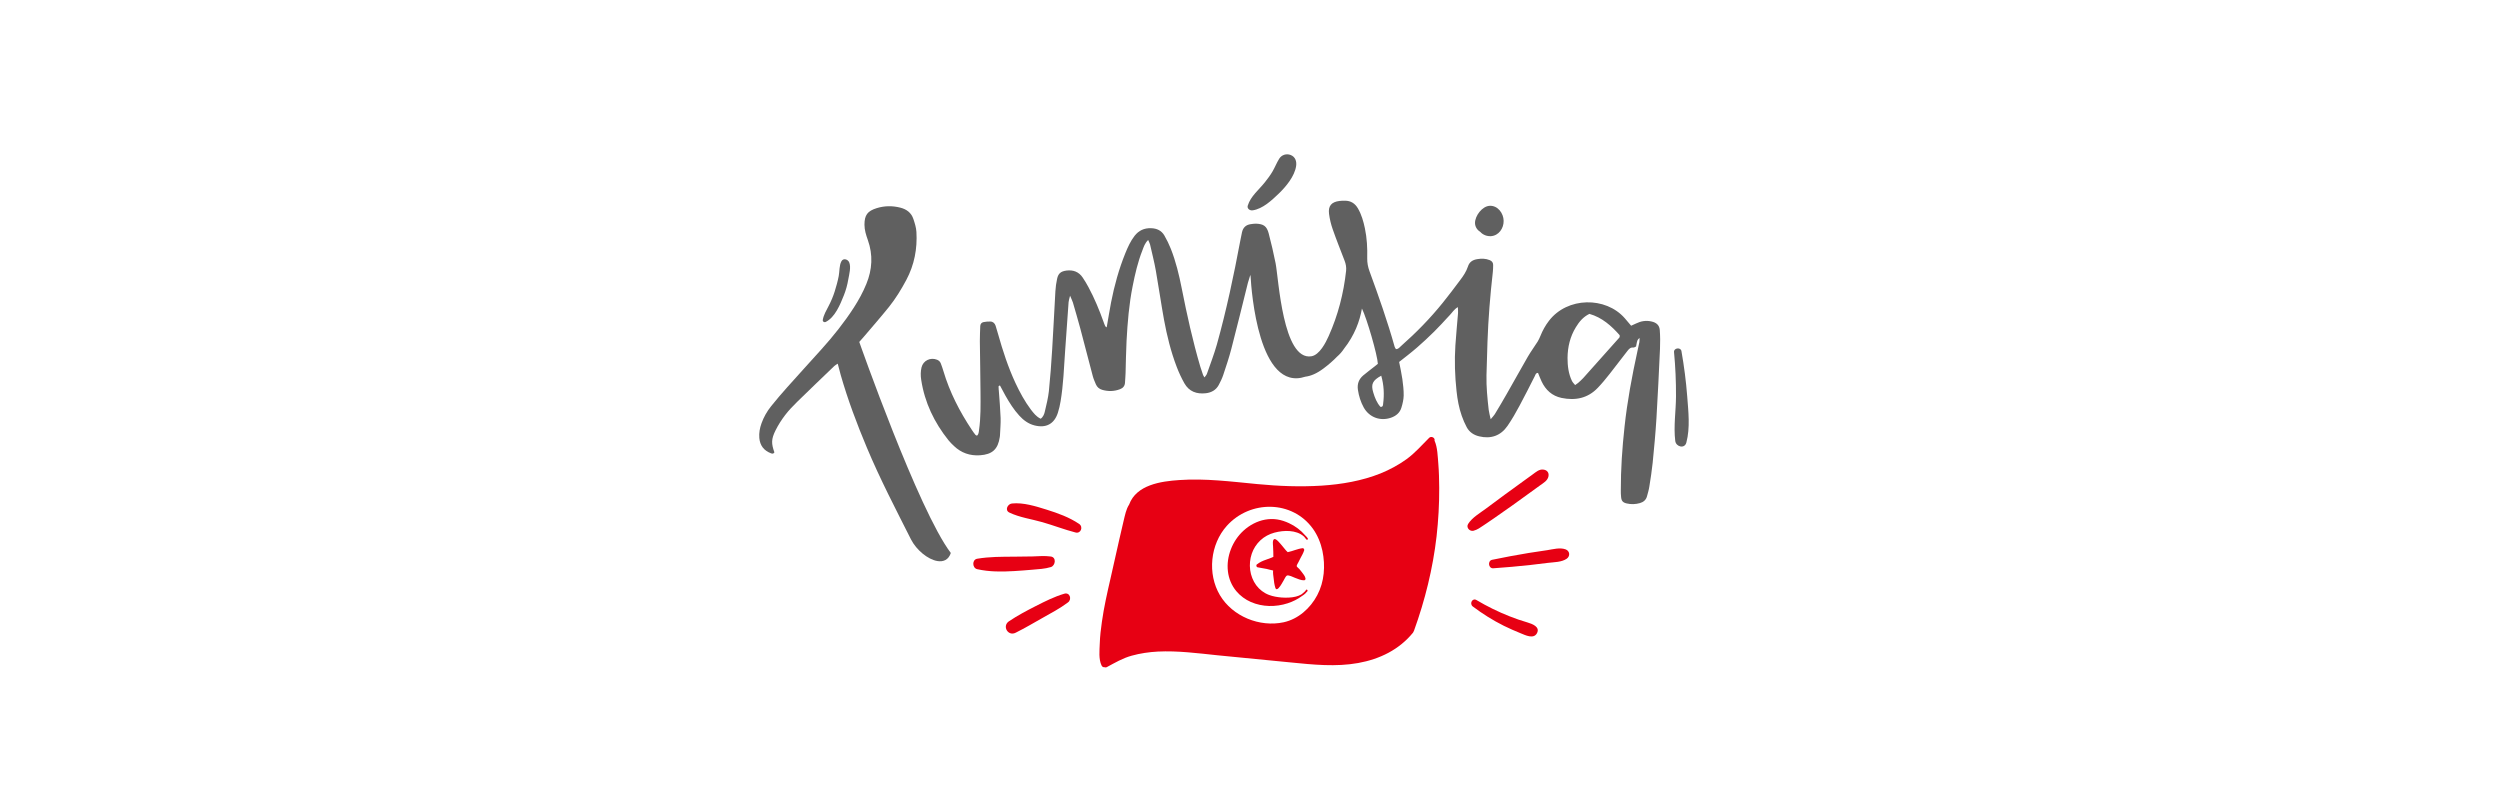
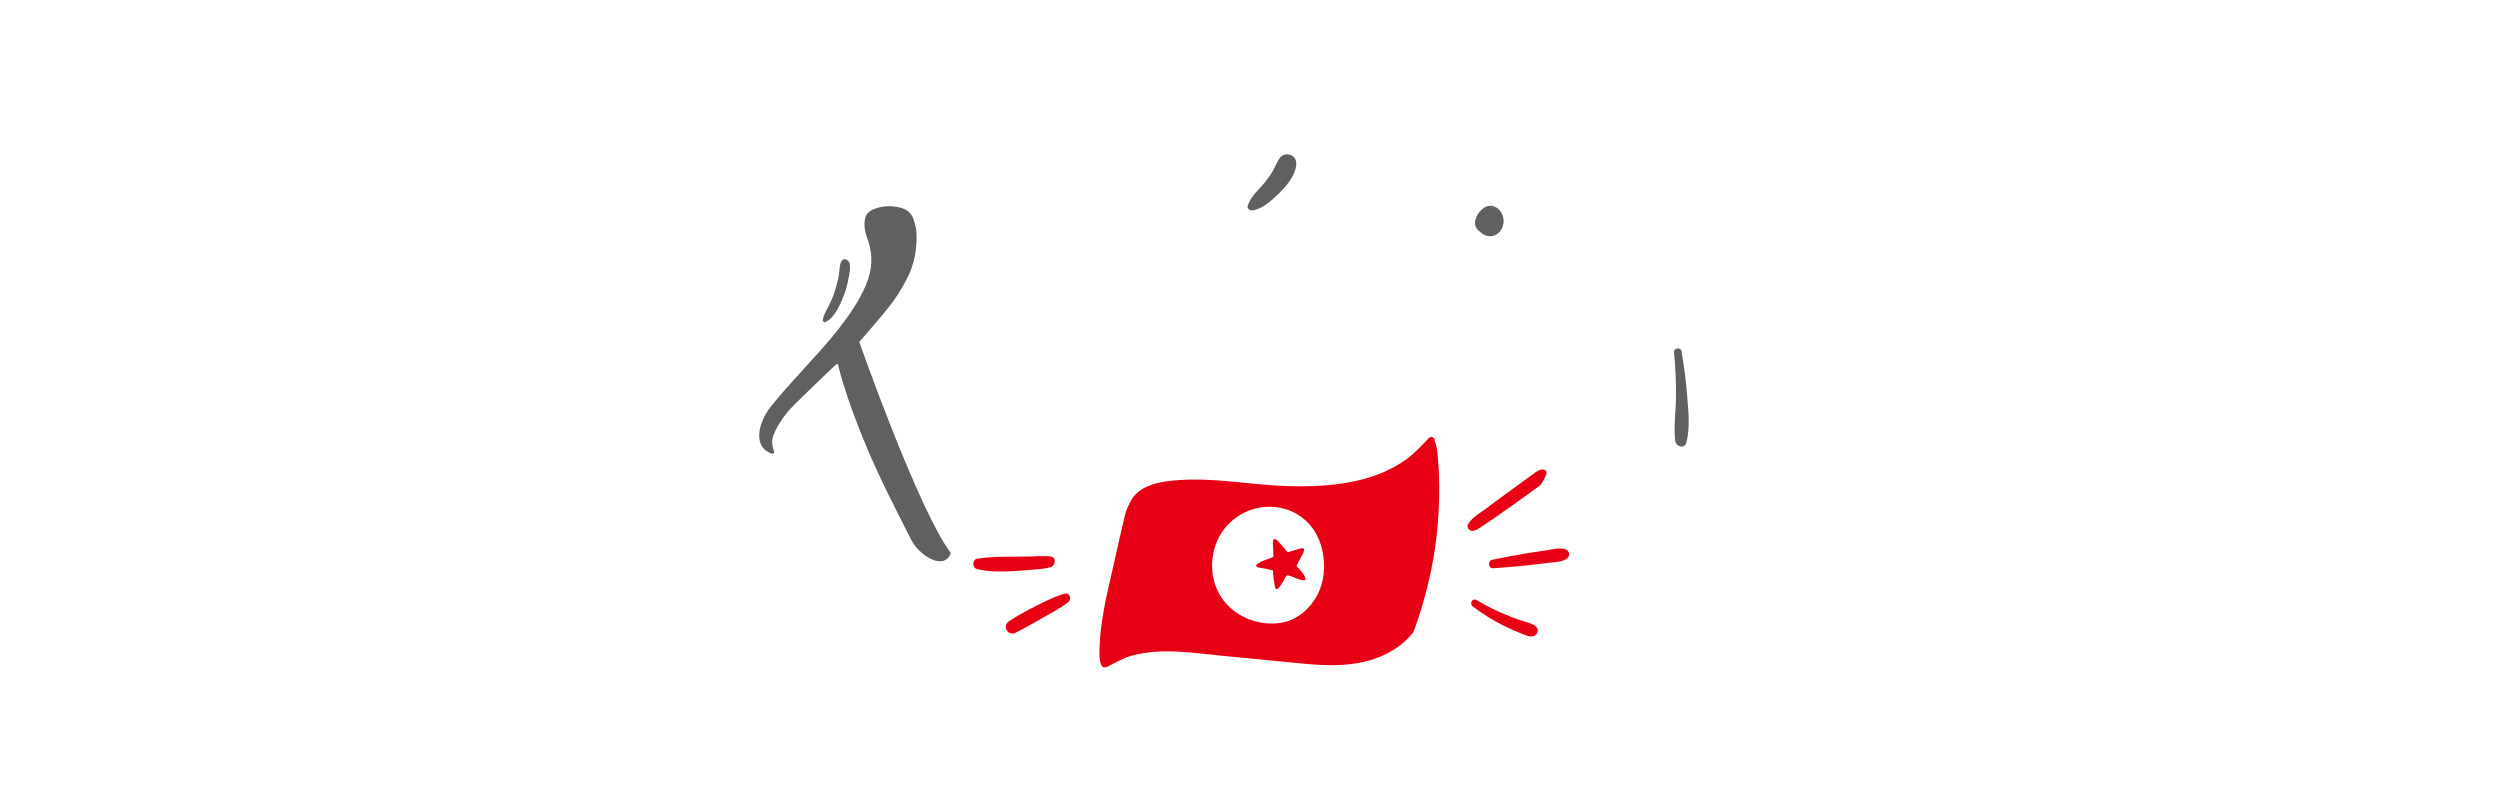
<svg xmlns="http://www.w3.org/2000/svg" width="816" zoomAndPan="magnify" viewBox="0 0 612 198" height="264" preserveAspectRatio="xMidYMid meet" version="1.2">
  <defs>
    <clipPath id="11e0174121">
      <path d="M 269 106 L 353 106 L 353 163.473 L 269 163.473 Z M 269 106 " />
    </clipPath>
    <clipPath id="41b5cda14f">
      <path d="M 185.777 50 L 233 50 L 233 138 L 185.777 138 Z M 185.777 50 " />
    </clipPath>
    <clipPath id="7a7b008922">
      <path d="M 305 37.473 L 318 37.473 L 318 52 L 305 52 Z M 305 37.473 " />
    </clipPath>
    <clipPath id="c6d0d66315">
      <path d="M 409 85 L 413.777 85 L 413.777 110 L 409 110 Z M 409 85 " />
    </clipPath>
  </defs>
  <g id="4ee44cbcc7">
    <rect x="0" width="612" y="0" height="198" style="fill:#ffffff;fill-opacity:1;stroke:none;" />
    <rect x="0" width="612" y="0" height="198" style="fill:#ffffff;fill-opacity:1;stroke:none;" />
    <g clip-rule="nonzero" clip-path="url(#11e0174121)">
      <path style=" stroke:none;fill-rule:nonzero;fill:#e70013;fill-opacity:1;" d="M 351.676 131.277 C 352.117 127.348 352.34 123.379 352.32 119.449 C 352.301 117.477 352.262 115.461 352.098 113.488 C 351.938 111.695 351.918 109.539 351.172 107.867 C 351.371 107.18 350.383 106.656 349.859 107.18 C 348.02 108.992 346.426 110.887 344.305 112.418 C 342.348 113.828 340.207 114.977 337.988 115.883 C 333.402 117.719 328.438 118.566 323.512 118.887 C 318.281 119.211 313.031 119.008 307.805 118.504 C 301.422 117.898 295.105 117.074 288.703 117.516 C 284.16 117.82 278.184 118.684 276.41 123.52 C 275.66 124.668 275.398 126.141 275.074 127.449 C 274.711 129 274.348 130.531 274.004 132.062 C 273.301 135.227 272.594 138.391 271.867 141.555 C 271.059 145.078 270.25 148.625 269.746 152.211 C 269.484 153.984 269.281 155.777 269.223 157.57 C 269.16 159.223 268.918 161.379 269.664 162.91 C 269.828 163.234 270.07 163.355 270.352 163.332 C 270.555 163.414 270.777 163.414 270.977 163.293 C 272.977 162.227 274.832 161.117 277.035 160.512 C 279.133 159.93 281.254 159.625 283.434 159.504 C 288.32 159.266 293.207 159.91 298.051 160.414 C 304.027 161.016 309.984 161.602 315.961 162.164 C 321.449 162.711 327.023 163.293 332.496 162.305 C 337.742 161.359 342.527 159.043 345.922 154.852 C 345.941 154.812 345.961 154.77 345.98 154.73 C 346.043 154.629 346.102 154.527 346.145 154.406 C 348.848 146.934 350.766 139.176 351.676 131.277 Z M 351.676 131.277 " />
    </g>
    <path style=" stroke:none;fill-rule:nonzero;fill:#ffffff;fill-opacity:1;" d="M 323.734 134.863 C 323.309 132.891 322.543 131.035 321.41 129.445 C 316.363 122.414 306.047 122.371 300.332 128.719 C 296.254 133.254 295.527 140.465 298.637 145.703 C 301.727 150.902 308.367 153.602 314.242 152.332 C 317.816 151.547 320.766 148.906 322.461 145.703 C 324.219 142.398 324.48 138.492 323.734 134.863 Z M 323.734 134.863 " />
-     <path style=" stroke:none;fill-rule:nonzero;fill:#e70013;fill-opacity:1;" d="M 320.117 131.742 C 319.938 131.5 319.754 131.277 319.531 131.078 C 318.441 129.809 317.09 128.781 315.555 128.074 C 314.648 127.652 313.699 127.328 312.711 127.168 C 311.719 127.008 310.691 127.027 309.699 127.207 C 307.723 127.57 305.887 128.559 304.41 129.906 C 303.039 131.156 301.988 132.73 301.32 134.461 C 300.656 136.176 300.375 138.027 300.594 139.859 C 300.797 141.633 301.484 143.305 302.633 144.695 C 303.605 145.863 304.855 146.773 306.227 147.375 C 307.621 147.98 309.156 148.305 310.672 148.344 C 312.203 148.383 313.777 148.16 315.234 147.68 C 316.484 147.277 317.695 146.672 318.746 145.887 C 319.047 145.703 319.332 145.504 319.574 145.262 C 319.652 145.18 319.734 145.078 319.816 144.98 C 319.898 144.898 319.957 144.836 320.039 144.758 C 320.117 144.676 320.117 144.598 320.078 144.535 C 320.078 144.355 319.797 144.234 319.695 144.434 C 319.633 144.535 319.574 144.637 319.512 144.715 C 319.211 145 318.887 145.281 318.562 145.523 C 318.141 145.766 317.695 145.926 317.23 146.047 C 316.102 146.328 314.891 146.348 313.738 146.27 C 312.711 146.188 311.641 146.008 310.668 145.645 C 309.418 145.18 308.309 144.332 307.52 143.266 C 305.906 141.07 305.562 138.109 306.43 135.551 C 306.855 134.301 307.582 133.172 308.551 132.266 C 309.52 131.359 310.711 130.734 311.98 130.391 C 313.195 130.07 314.484 129.906 315.738 130.008 C 316.969 130.109 318.223 130.473 319.148 131.297 C 319.191 131.316 319.211 131.359 319.25 131.379 C 319.434 131.602 319.613 131.82 319.773 132.043 C 319.918 132.227 320.199 132.105 320.18 131.922 C 320.16 131.844 320.16 131.801 320.117 131.742 Z M 320.117 131.742 " />
    <path style=" stroke:none;fill-rule:nonzero;fill:#e70013;fill-opacity:1;" d="M 319.594 141.633 C 319.492 141.031 319.027 140.504 318.664 140.023 C 318.484 139.781 318.281 139.539 318.078 139.297 C 317.938 139.137 317.473 138.793 317.434 138.613 C 317.371 138.391 317.758 137.848 317.855 137.625 C 318.02 137.262 318.199 136.918 318.383 136.578 C 318.684 136.012 319.008 135.469 319.211 134.863 C 319.391 134.621 319.211 134.16 318.867 134.199 C 317.613 134.34 316.465 134.926 315.234 135.168 C 314.688 134.703 314.242 133.996 313.758 133.473 C 313.457 133.152 312.406 131.742 311.922 131.984 C 311.457 132.203 311.617 133.293 311.641 133.676 C 311.66 133.996 311.762 136.293 311.719 136.316 C 311.559 136.395 311.398 136.477 311.234 136.535 C 310.812 136.699 310.387 136.84 309.965 137 C 309.137 137.281 308.367 137.625 307.684 138.168 C 307.441 138.352 307.562 138.832 307.863 138.875 C 308.609 138.996 309.359 139.137 310.086 139.277 C 310.59 139.379 311.133 139.578 311.66 139.66 C 311.598 140.266 311.699 140.93 311.781 141.512 C 311.859 142.32 311.961 143.125 312.203 143.891 C 312.547 144.918 313.477 143.367 313.699 143.004 C 313.879 142.703 314.062 142.379 314.242 142.078 C 314.406 141.816 314.727 141.07 315.012 140.91 C 315.453 140.688 316.547 141.27 316.969 141.434 C 317.676 141.695 318.465 142.078 319.23 142.059 C 319.332 142.059 319.41 142.016 319.473 141.957 C 319.555 141.918 319.613 141.773 319.594 141.633 Z M 319.594 141.633 " />
    <g clip-rule="nonzero" clip-path="url(#41b5cda14f)">
      <path style=" stroke:none;fill-rule:nonzero;fill:#606060;fill-opacity:1;" d="M 211.5 82.398 C 213.539 80 215.617 77.625 217.598 75.164 C 219.25 73.109 220.625 70.855 221.875 68.516 C 223.836 64.828 224.582 60.879 224.34 56.77 C 224.277 55.703 223.938 54.633 223.594 53.605 C 223.09 52.074 221.918 51.211 220.383 50.828 C 218.465 50.344 216.547 50.363 214.648 50.945 C 212.348 51.652 211.621 52.66 211.621 55.016 C 211.621 56.328 212.023 57.555 212.449 58.766 C 213.738 62.391 213.539 65.957 212.086 69.504 C 211.258 71.539 210.207 73.453 209.016 75.305 C 206.676 78.934 203.969 82.316 201.082 85.52 C 198.273 88.645 195.449 91.727 192.664 94.852 C 191.328 96.34 190.039 97.871 188.785 99.422 C 187.777 100.672 186.969 102.082 186.422 103.613 C 186 104.781 185.777 105.973 185.879 107.199 C 186.039 109.055 186.988 110.305 188.746 110.969 C 189.047 111.09 189.371 111.109 189.574 110.746 C 188.805 108.57 188.785 107.523 189.836 105.387 C 190.48 104.078 191.289 102.809 192.18 101.641 C 193.066 100.473 194.117 99.383 195.164 98.355 C 198.195 95.395 201.223 92.492 204.25 89.59 C 204.453 89.391 204.715 89.27 205.078 89.027 C 205.363 90.055 205.562 90.922 205.805 91.789 C 207.543 97.852 209.762 103.754 212.207 109.578 C 215.414 117.234 219.25 124.59 222.988 132.004 C 224.32 134.645 227.145 136.961 229.469 137.344 C 230.941 137.586 232.215 137.059 232.758 135.367 C 224.805 124.871 210.348 83.707 210.348 83.707 C 210.672 83.344 211.094 82.883 211.5 82.398 Z M 211.5 82.398 " />
    </g>
-     <path style=" stroke:none;fill-rule:nonzero;fill:#606060;fill-opacity:1;" d="M 404.25 78.691 C 402.938 78.391 401.684 78.609 400.492 79.195 C 400.109 79.395 399.707 79.559 399.301 79.738 C 398.738 79.074 398.254 78.488 397.746 77.906 C 393.082 72.566 383.676 72.648 379.172 78.551 C 378.305 79.68 377.617 80.926 377.094 82.238 C 376.891 82.699 376.691 83.184 376.426 83.605 C 375.641 84.855 374.75 86.047 374.004 87.336 C 372.27 90.336 370.594 93.398 368.855 96.422 C 367.906 98.094 366.918 99.766 365.91 101.418 C 365.688 101.781 365.363 102.082 364.918 102.629 C 364.719 101.68 364.516 101.016 364.434 100.332 C 364.113 97.508 363.828 94.688 363.891 91.848 C 363.949 89.148 364.031 86.449 364.133 83.727 C 364.332 78.008 364.797 72.285 365.445 66.582 C 365.504 66.02 365.523 65.434 365.523 64.848 C 365.523 64.266 365.203 63.883 364.676 63.68 C 363.688 63.277 362.68 63.258 361.629 63.438 C 360.496 63.621 359.691 64.145 359.348 65.254 C 358.941 66.5 358.215 67.57 357.43 68.598 C 356.035 70.449 354.645 72.324 353.188 74.117 C 350.102 77.945 346.688 81.43 342.992 84.695 C 342.629 85.02 342.328 85.48 341.723 85.461 C 341.602 85.238 341.48 85.098 341.418 84.918 C 339.66 78.652 337.5 72.527 335.262 66.422 C 334.879 65.375 334.676 64.348 334.695 63.219 C 334.758 60.758 334.637 58.32 334.129 55.902 C 333.766 54.191 333.301 52.52 332.414 51.008 C 331.707 49.797 330.68 49.133 329.246 49.133 C 328.801 49.133 328.336 49.133 327.891 49.195 C 325.953 49.438 325.105 50.402 325.348 52.336 C 325.508 53.605 325.812 54.875 326.234 56.086 C 327.145 58.703 328.176 61.262 329.164 63.844 C 329.465 64.629 329.609 65.414 329.527 66.281 C 328.922 71.82 327.547 77.16 325.266 82.258 C 324.539 83.891 323.027 86.871 321.047 87.215 C 314.02 88.383 313.012 68.195 312.266 64.445 C 311.762 61.988 311.215 59.531 310.57 57.113 C 310.086 55.34 309.316 54.836 307.5 54.754 C 307.055 54.734 306.613 54.816 306.168 54.875 C 305.016 55.039 304.309 55.684 304.047 56.832 C 303.906 57.516 303.746 58.223 303.625 58.906 C 302.027 67.449 300.23 75.949 297.891 84.332 C 297.203 86.75 296.297 89.086 295.469 91.465 C 295.367 91.789 295.105 92.051 294.863 92.391 C 294.68 92.109 294.559 91.949 294.5 91.766 C 294.258 91.102 294.035 90.438 293.832 89.754 C 291.973 83.445 290.562 77.039 289.289 70.59 C 288.645 67.309 287.855 64.043 286.625 60.922 C 286.18 59.793 285.637 58.684 285.031 57.637 C 284.324 56.426 283.172 55.902 281.777 55.863 C 280.102 55.805 278.77 56.426 277.742 57.738 C 276.75 59.027 276.086 60.496 275.48 61.988 C 273.906 65.879 272.793 69.906 271.988 74.035 C 271.602 76.051 271.281 78.086 270.918 80.141 C 270.754 80.02 270.613 79.961 270.574 79.859 C 270.41 79.516 270.27 79.156 270.148 78.793 C 269.102 75.871 267.93 73.031 266.453 70.289 C 266.031 69.504 265.566 68.719 265.062 67.973 C 264.113 66.543 262.738 66.02 261.043 66.238 C 259.711 66.422 259.066 66.926 258.781 68.234 C 258.562 69.242 258.418 70.27 258.359 71.297 C 258.078 76.051 257.875 80.809 257.57 85.562 C 257.371 88.969 257.105 92.371 256.766 95.758 C 256.582 97.41 256.18 99.039 255.793 100.672 C 255.652 101.336 255.41 102.023 254.766 102.508 C 253.676 102.004 253.027 101.117 252.363 100.27 C 250.848 98.254 249.656 96.039 248.586 93.762 C 246.789 89.895 245.477 85.863 244.328 81.773 C 244.125 81.09 243.945 80.402 243.723 79.738 C 243.52 79.133 243.098 78.73 242.449 78.711 C 241.883 78.691 241.301 78.75 240.754 78.852 C 240.27 78.953 239.988 79.316 239.965 79.82 C 239.926 81.047 239.867 82.258 239.867 83.488 C 239.906 87.676 240.008 91.867 240.027 96.039 C 240.047 99.121 240.109 102.223 239.664 105.309 C 239.602 105.789 239.582 106.293 239.18 106.656 C 239.016 106.578 238.855 106.535 238.797 106.457 C 238.473 106.051 238.168 105.648 237.887 105.207 C 234.918 100.734 232.477 96 230.941 90.82 C 230.762 90.195 230.539 89.59 230.316 88.988 C 230.152 88.543 229.832 88.242 229.387 88.059 C 227.773 87.414 225.996 88.262 225.59 89.934 C 225.348 90.941 225.348 91.969 225.512 92.996 C 226.359 98.539 228.699 103.414 232.195 107.785 C 232.598 108.289 233.062 108.73 233.527 109.176 C 235.301 110.867 237.422 111.613 239.887 111.453 C 242.914 111.25 244.309 109.98 244.75 106.98 C 244.77 106.859 244.793 106.719 244.793 106.598 C 244.852 105.188 244.992 103.754 244.953 102.344 C 244.871 100.09 244.672 97.852 244.508 95.594 C 244.488 95.395 244.449 95.211 244.469 95.012 C 244.488 94.809 244.266 94.488 244.793 94.367 C 245.234 95.172 245.66 96.02 246.125 96.844 C 247.113 98.578 248.164 100.27 249.535 101.762 C 250.547 102.867 251.738 103.754 253.23 104.137 C 256.059 104.863 258.078 103.797 258.965 101.055 C 259.266 100.148 259.469 99.184 259.633 98.234 C 260.316 94.164 260.457 90.035 260.742 85.926 C 261.023 81.934 261.285 77.965 261.59 73.977 C 261.629 73.555 261.77 73.109 261.953 72.387 C 262.254 73.129 262.496 73.574 262.641 74.035 C 263.246 76.133 263.871 78.227 264.438 80.344 C 265.484 84.254 266.496 88.18 267.523 92.109 C 267.707 92.797 268.008 93.441 268.273 94.086 C 268.574 94.789 269.121 95.234 269.828 95.434 C 271.301 95.859 272.773 95.816 274.188 95.273 C 274.895 95.012 275.359 94.488 275.398 93.68 C 275.438 92.914 275.52 92.129 275.539 91.363 C 275.621 88.727 275.641 86.086 275.781 83.445 C 276.023 78.953 276.387 74.461 277.277 70.027 C 277.863 67.066 278.547 64.105 279.66 61.285 C 279.98 60.457 280.223 59.57 281.07 58.746 C 281.293 59.27 281.457 59.551 281.535 59.852 C 282.02 61.988 282.566 64.105 282.949 66.262 C 283.656 70.25 284.223 74.277 284.949 78.27 C 285.676 82.195 286.625 86.066 288.059 89.812 C 288.582 91.184 289.207 92.531 289.934 93.824 C 291.086 95.859 292.945 96.523 295.203 96.262 C 296.578 96.098 297.668 95.477 298.336 94.266 C 298.758 93.48 299.16 92.652 299.445 91.809 C 300.152 89.672 300.879 87.535 301.441 85.359 C 302.836 80 304.148 74.621 305.48 69.262 C 305.621 68.738 305.805 68.234 306.066 67.348 L 306.047 67.328 C 306.047 67.309 306.047 67.309 306.066 67.289 C 306.066 67.309 306.066 67.328 306.086 67.348 C 306.086 67.348 306.086 67.328 306.086 67.328 C 306.086 67.387 306.105 67.527 306.148 67.73 C 306.348 71.215 308.125 96 319.555 92.211 C 320.887 92.051 322.359 91.426 323.953 90.234 C 325.227 89.289 326.355 88.301 327.328 87.293 C 327.953 86.75 328.516 86.125 329.004 85.379 C 331.605 82.074 332.859 78.629 333.402 75.527 C 334.613 77.965 337.199 86.91 337.301 89.066 C 337.078 89.25 336.836 89.449 336.574 89.652 C 335.605 90.418 334.613 91.145 333.688 91.93 C 332.637 92.836 332.211 94.004 332.414 95.395 C 332.637 96.945 333.102 98.418 333.848 99.766 C 335.199 102.164 337.863 103.152 340.488 102.266 C 341.723 101.84 342.672 101.074 343.055 99.828 C 343.355 98.859 343.598 97.832 343.621 96.824 C 343.641 95.477 343.477 94.125 343.297 92.797 C 343.094 91.406 342.793 90.035 342.508 88.605 C 343.277 88 343.984 87.457 344.688 86.891 C 345.438 86.285 346.203 85.684 346.93 85.039 C 347.617 84.453 348.281 83.848 348.949 83.223 C 349.656 82.559 350.363 81.895 351.051 81.211 C 351.695 80.566 352.32 79.922 352.926 79.277 C 353.594 78.57 354.219 77.844 354.906 77.141 C 355.512 76.516 355.953 75.711 356.883 75.184 C 356.902 75.789 356.965 76.234 356.926 76.656 C 356.723 79.297 356.441 81.914 356.277 84.555 C 356.035 88.281 356.156 92.031 356.562 95.738 C 356.781 97.793 357.145 99.828 357.832 101.781 C 358.176 102.75 358.578 103.715 359.062 104.602 C 359.711 105.789 360.762 106.496 362.094 106.816 C 364.938 107.504 367.363 106.695 369.039 104.258 C 370.129 102.668 371.098 100.996 372.004 99.281 C 373.297 96.906 374.488 94.469 375.719 92.07 C 375.883 91.766 375.922 91.305 376.508 91.285 C 376.789 91.969 377.055 92.676 377.375 93.359 C 378.367 95.477 379.961 96.926 382.262 97.41 C 385.633 98.113 388.703 97.508 391.145 94.93 C 392.176 93.863 393.105 92.715 394.031 91.547 C 395.508 89.672 396.961 87.777 398.414 85.883 C 398.777 85.422 399.141 84.996 399.848 85.078 C 400.07 85.098 400.312 84.898 400.512 84.816 C 400.797 83.223 400.797 83.223 401.359 82.723 C 401.34 83.125 401.383 83.445 401.32 83.75 C 401.18 84.516 400.996 85.258 400.836 86.004 C 399.504 92.109 398.352 98.254 397.688 104.461 C 397.121 109.641 396.758 114.855 396.777 120.074 C 396.777 120.598 396.777 121.102 396.84 121.629 C 396.918 122.613 397.262 123.016 398.191 123.238 C 399.281 123.5 400.371 123.461 401.441 123.16 C 402.309 122.918 402.938 122.395 403.18 121.508 C 403.398 120.699 403.645 119.895 403.766 119.066 C 404.066 117.152 404.371 115.262 404.57 113.324 C 404.934 109.68 405.277 106.012 405.5 102.367 C 405.844 96.703 406.105 91.043 406.367 85.379 C 406.43 83.848 406.43 82.277 406.309 80.746 C 406.207 79.617 405.5 78.953 404.25 78.691 Z M 338.594 98.82 C 338.551 99.102 338.613 99.645 337.945 99.605 C 337.039 98.617 336.555 97.348 336.168 96.059 C 335.562 94.043 336.008 93.117 338.129 91.969 C 338.773 94.246 338.895 96.523 338.594 98.82 Z M 396.496 82.48 C 396.477 82.539 396.457 82.602 396.414 82.641 C 393.469 85.945 390.52 89.27 387.57 92.555 C 387.188 92.977 386.742 93.359 386.32 93.742 C 386.137 93.902 385.918 94.043 385.594 94.266 C 385.309 93.922 384.988 93.621 384.805 93.238 C 383.957 91.465 383.734 89.551 383.734 87.617 C 383.758 84.938 384.363 82.398 385.773 80.102 C 386.582 78.773 387.551 77.582 389.086 76.836 C 392.215 77.723 394.496 79.801 396.496 82.055 C 396.496 82.359 396.516 82.418 396.496 82.48 Z M 396.496 82.48 " />
    <g clip-rule="nonzero" clip-path="url(#7a7b008922)">
      <path style=" stroke:none;fill-rule:nonzero;fill:#606060;fill-opacity:1;" d="M 306.652 51.492 C 309.117 51.129 311.336 49.031 313.074 47.359 C 314.848 45.648 316.93 43.129 317.293 40.633 C 317.453 39.504 317.109 38.414 315.98 37.953 C 314.93 37.527 313.738 37.891 313.133 38.879 C 312.527 39.867 312.102 40.953 311.52 41.961 C 310.973 42.906 310.305 43.773 309.641 44.621 C 308.207 46.434 306.168 48.027 305.461 50.301 C 305.199 51.066 305.965 51.594 306.652 51.492 Z M 306.652 51.492 " />
    </g>
    <path style=" stroke:none;fill-rule:nonzero;fill:#606060;fill-opacity:1;" d="M 362.414 56.809 C 363.043 57.496 363.992 57.859 364.961 57.816 C 366.898 57.695 368.129 55.883 368.09 54.051 C 368.07 52.215 366.656 50.281 364.676 50.383 C 362.84 50.465 361.062 52.84 361.082 54.613 C 361.102 55.562 361.648 56.328 362.414 56.809 Z M 362.414 56.809 " />
    <g clip-rule="nonzero" clip-path="url(#c6d0d66315)">
      <path style=" stroke:none;fill-rule:nonzero;fill:#606060;fill-opacity:1;" d="M 413.031 97.047 C 412.746 93.32 412.262 89.613 411.617 85.945 C 411.438 84.938 409.699 85.16 409.801 86.188 C 410.145 89.793 410.305 93.418 410.285 97.047 C 410.266 100.652 409.66 104.359 410.102 107.945 C 410.285 109.398 412.426 109.961 412.828 108.309 C 413.777 104.703 413.312 100.754 413.031 97.047 Z M 413.031 97.047 " />
    </g>
    <path style=" stroke:none;fill-rule:nonzero;fill:#606060;fill-opacity:1;" d="M 202.133 78.812 C 204.414 77.684 205.684 74.539 206.574 72.305 C 207.078 71.035 207.441 69.727 207.664 68.375 C 207.887 67.168 208.371 65.375 207.887 64.227 C 207.562 63.461 206.43 63.098 205.969 63.984 C 205.422 65.012 205.543 66.422 205.32 67.57 C 205.078 68.859 204.715 70.109 204.332 71.355 C 203.949 72.566 203.465 73.715 202.879 74.844 C 202.332 75.91 201.625 77.078 201.426 78.27 C 201.324 78.672 201.727 78.992 202.133 78.812 Z M 202.133 78.812 " />
-     <path style=" stroke:none;fill-rule:nonzero;fill:#e70013;fill-opacity:1;" d="M 360.699 129.93 C 361.668 129.688 362.414 129.121 363.223 128.578 C 364.051 128.016 364.879 127.469 365.688 126.906 C 367.199 125.84 368.734 124.789 370.25 123.703 C 371.762 122.633 373.258 121.527 374.773 120.438 C 375.52 119.895 376.285 119.352 377.031 118.805 C 377.859 118.203 378.871 117.656 379.07 116.59 C 379.234 115.684 378.707 115.059 377.82 114.957 C 376.789 114.816 376.004 115.562 375.215 116.125 C 374.406 116.711 373.602 117.297 372.793 117.879 C 371.277 118.969 369.766 120.055 368.27 121.164 C 366.777 122.273 365.281 123.379 363.789 124.488 C 362.336 125.574 360.355 126.703 359.387 128.277 C 358.863 129.121 359.75 130.148 360.699 129.93 Z M 360.699 129.93 " />
+     <path style=" stroke:none;fill-rule:nonzero;fill:#e70013;fill-opacity:1;" d="M 360.699 129.93 C 361.668 129.688 362.414 129.121 363.223 128.578 C 364.051 128.016 364.879 127.469 365.688 126.906 C 367.199 125.84 368.734 124.789 370.25 123.703 C 371.762 122.633 373.258 121.527 374.773 120.438 C 375.52 119.895 376.285 119.352 377.031 118.805 C 379.234 115.684 378.707 115.059 377.82 114.957 C 376.789 114.816 376.004 115.562 375.215 116.125 C 374.406 116.711 373.602 117.297 372.793 117.879 C 371.277 118.969 369.766 120.055 368.27 121.164 C 366.777 122.273 365.281 123.379 363.789 124.488 C 362.336 125.574 360.355 126.703 359.387 128.277 C 358.863 129.121 359.75 130.148 360.699 129.93 Z M 360.699 129.93 " />
    <path style=" stroke:none;fill-rule:nonzero;fill:#e70013;fill-opacity:1;" d="M 365.547 139.117 C 368.574 138.914 371.602 138.633 374.629 138.309 C 376.082 138.148 377.516 137.969 378.973 137.785 C 380.445 137.605 382.301 137.645 383.555 136.758 C 384.441 136.113 384.301 134.863 383.25 134.48 C 381.859 133.977 380.184 134.461 378.75 134.684 C 377.234 134.906 375.742 135.125 374.227 135.367 C 371.219 135.871 368.25 136.414 365.262 137.039 C 364.113 137.301 364.355 139.195 365.547 139.117 Z M 365.547 139.117 " />
    <path style=" stroke:none;fill-rule:nonzero;fill:#e70013;fill-opacity:1;" d="M 360.539 148.465 C 362.941 150.277 365.445 151.848 368.148 153.199 C 369.504 153.863 370.875 154.469 372.27 155.031 C 373.418 155.496 375.438 156.523 376.246 155.012 C 377.094 153.441 375.055 152.715 373.922 152.375 C 372.43 151.93 370.957 151.445 369.523 150.863 C 366.758 149.773 364.012 148.426 361.445 146.895 C 360.438 146.289 359.648 147.777 360.539 148.465 Z M 360.539 148.465 " />
-     <path style=" stroke:none;fill-rule:nonzero;fill:#e70013;fill-opacity:1;" d="M 264.172 128.254 C 261.75 126.625 259.004 125.637 256.238 124.77 C 253.594 123.945 250.504 122.957 247.699 123.258 C 246.668 123.379 245.902 124.91 247.094 125.477 C 249.617 126.684 252.523 127.066 255.188 127.832 C 257.914 128.617 260.559 129.645 263.285 130.352 C 264.598 130.695 265.242 128.98 264.172 128.254 Z M 264.172 128.254 " />
    <path style=" stroke:none;fill-rule:nonzero;fill:#e70013;fill-opacity:1;" d="M 257.25 136.234 C 255.773 136.031 254.262 136.152 252.766 136.215 C 251.254 136.254 249.738 136.273 248.242 136.273 C 245.215 136.293 242.207 136.273 239.219 136.777 C 237.906 137 237.988 139.055 239.219 139.336 C 242.188 140.004 245.234 139.98 248.242 139.801 C 249.699 139.719 251.133 139.598 252.586 139.477 C 254.121 139.336 255.793 139.277 257.27 138.812 C 258.379 138.449 258.66 136.438 257.25 136.234 Z M 257.25 136.234 " />
    <path style=" stroke:none;fill-rule:nonzero;fill:#e70013;fill-opacity:1;" d="M 260.539 145.34 C 258.098 146.066 255.855 147.195 253.594 148.344 C 251.332 149.492 249.094 150.68 246.992 152.09 C 245.258 153.258 246.75 155.84 248.629 154.891 C 250.848 153.785 252.969 152.535 255.109 151.324 C 257.27 150.098 259.449 148.969 261.43 147.477 C 262.457 146.75 261.934 144.938 260.539 145.34 Z M 260.539 145.34 " />
  </g>
</svg>